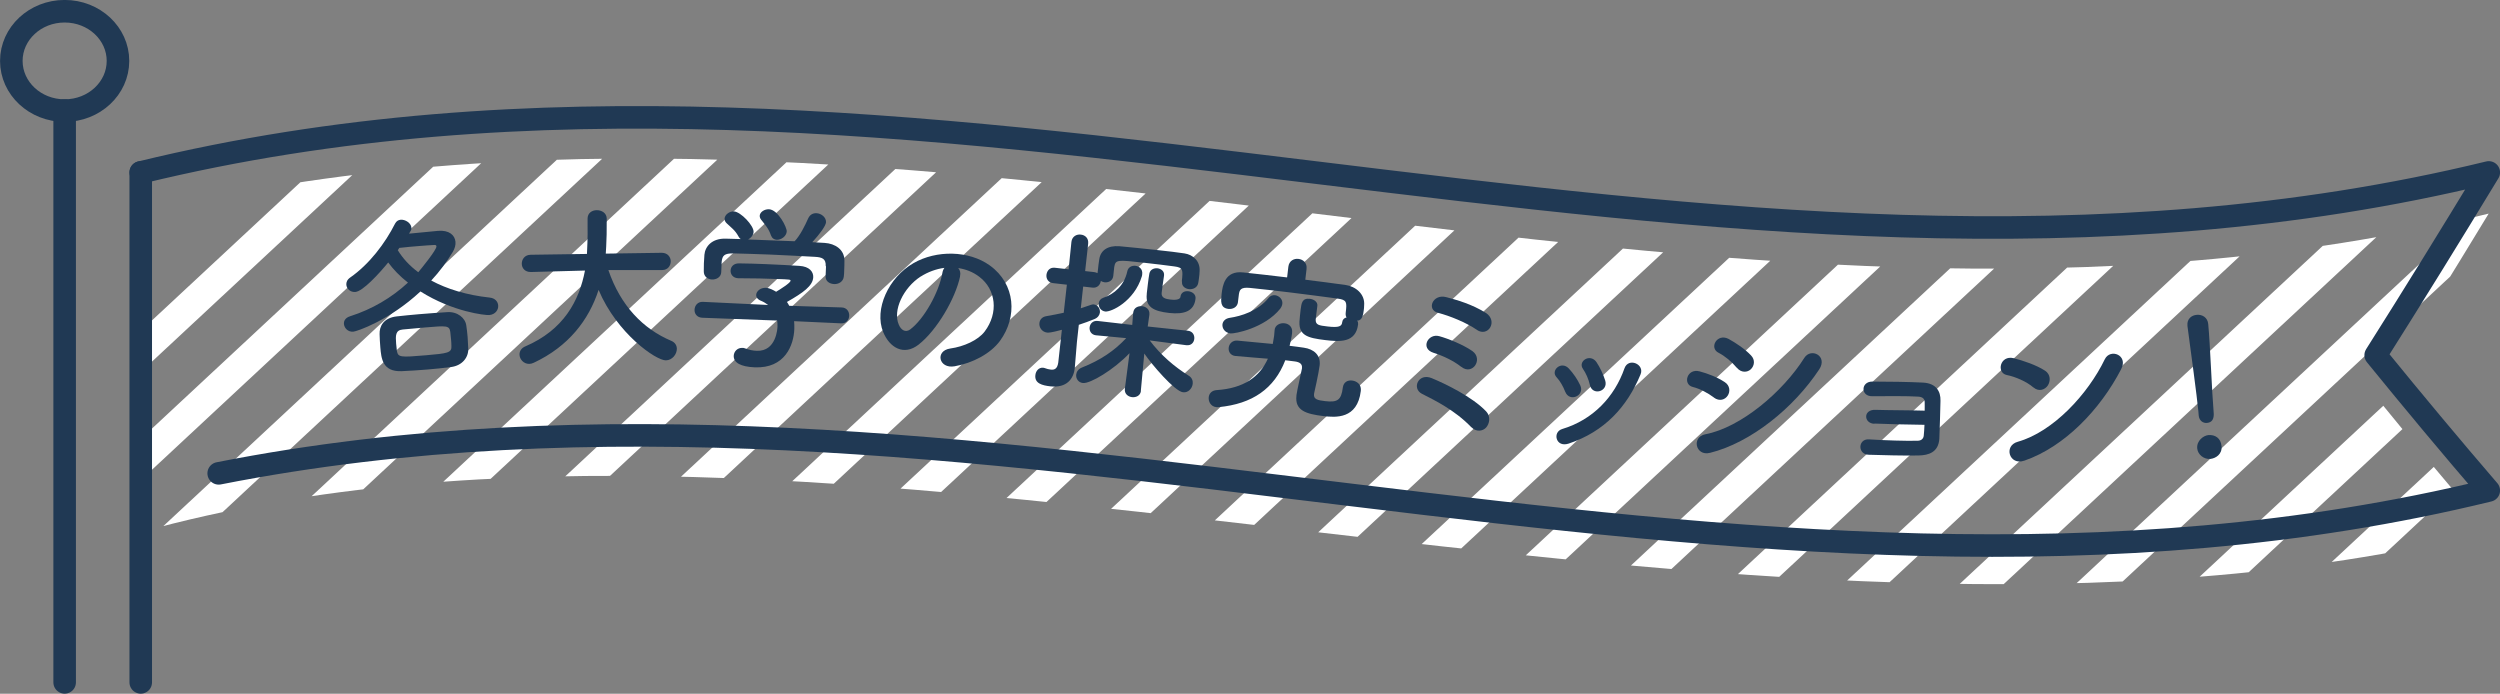
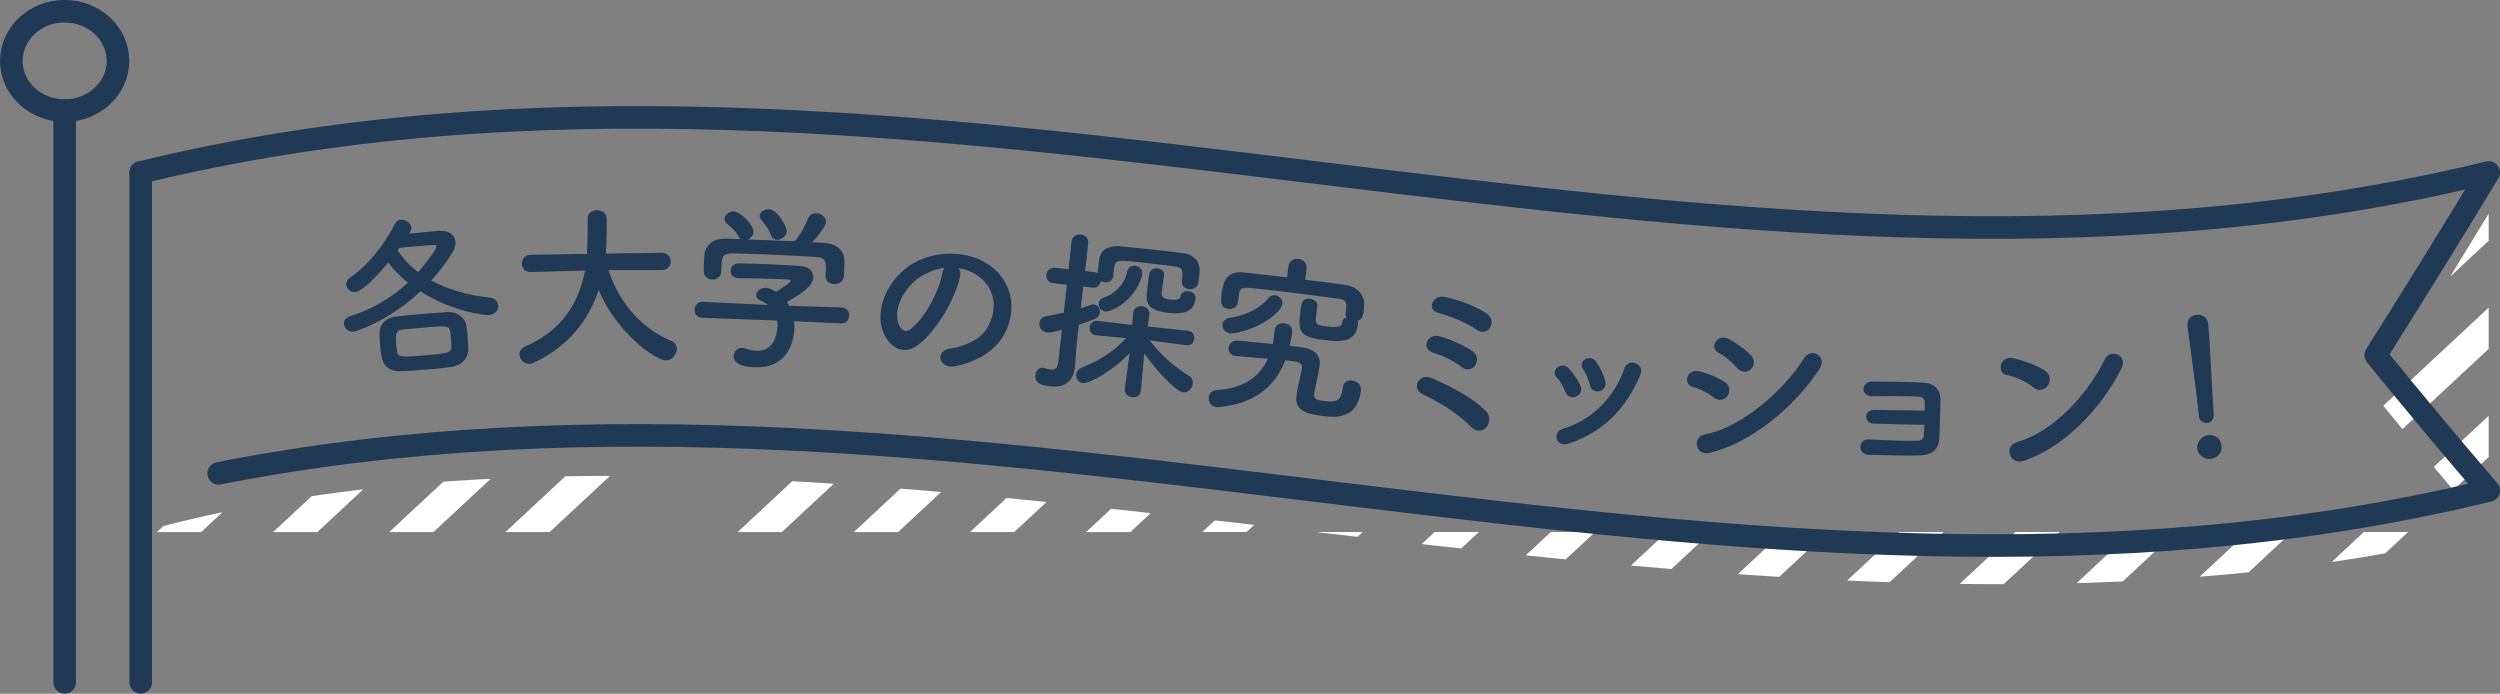
<svg xmlns="http://www.w3.org/2000/svg" id="_レイヤー_2" data-name="レイヤー 2" viewBox="0 0 240.52 66.74">
  <rect x="0" y="0" width="240.52" height="66.74" fill="#808080" stroke="none" />
  <defs>
    <style>
      .cls-1, .cls-2, .cls-3 {
        fill: none;
      }

      .cls-2 {
        stroke: #fff;
        stroke-miterlimit: 10;
        stroke-width: 2.9px;
      }

      .cls-4 {
        fill: #203954;
      }

      .cls-3 {
        stroke: #203954;
        stroke-linecap: round;
        stroke-linejoin: round;
        stroke-width: 2.17px;
      }

      .cls-5 {
        clip-path: url(#clippath);
      }
    </style>
    <clipPath id="clippath">
-       <path class="cls-1" d="M13.54,51.19c66.59-18.46,153.09,17.71,225.89-.04-3.63-4.22-7.25-8.56-10.88-13.02,3.63-5.74,7.25-11.6,10.88-17.58C164.14,38.91,88.84,2.19,13.54,20.55v30.63Z" />
+       <path class="cls-1" d="M13.54,51.19c66.59-18.46,153.09,17.71,225.89-.04-3.63-4.22-7.25-8.56-10.88-13.02,3.63-5.74,7.25-11.6,10.88-17.58v30.63Z" />
    </clipPath>
  </defs>
  <g id="_レイヤー_1-2" data-name="レイヤー 1">
    <g>
      <g class="cls-5">
        <g>
          <g>
            <line class="cls-2" x1="41.15" y1="8.11" x2="-13.14" y2="58.65" />
            <line class="cls-2" x1="52.32" y1="8.11" x2="-1.96" y2="58.65" />
            <line class="cls-2" x1="63.5" y1="8.11" x2="9.21" y2="58.65" />
            <line class="cls-2" x1="74.67" y1="8.11" x2="20.39" y2="58.65" />
            <line class="cls-2" x1="85.85" y1="8.11" x2="31.56" y2="58.65" />
            <line class="cls-2" x1="97.02" y1="8.11" x2="42.74" y2="58.65" />
-             <line class="cls-2" x1="108.2" y1="8.11" x2="53.91" y2="58.65" />
            <line class="cls-2" x1="119.37" y1="8.11" x2="65.08" y2="58.65" />
            <line class="cls-2" x1="130.55" y1="8.11" x2="76.26" y2="58.65" />
          </g>
          <g>
            <line class="cls-2" x1="141.72" y1="8.11" x2="87.43" y2="58.65" />
            <line class="cls-2" x1="152.89" y1="8.11" x2="98.61" y2="58.65" />
            <line class="cls-2" x1="164.07" y1="8.11" x2="109.78" y2="58.65" />
            <line class="cls-2" x1="175.24" y1="8.11" x2="120.96" y2="58.65" />
            <line class="cls-2" x1="186.42" y1="8.11" x2="132.13" y2="58.65" />
            <line class="cls-2" x1="197.59" y1="8.11" x2="143.31" y2="58.65" />
            <line class="cls-2" x1="208.77" y1="8.11" x2="154.48" y2="58.65" />
            <line class="cls-2" x1="219.94" y1="8.11" x2="165.66" y2="58.65" />
            <line class="cls-2" x1="231.12" y1="8.11" x2="176.83" y2="58.65" />
            <line class="cls-2" x1="242.29" y1="8.11" x2="188.01" y2="58.65" />
            <line class="cls-2" x1="253.47" y1="8.11" x2="199.18" y2="58.65" />
            <line class="cls-2" x1="264.64" y1="8.11" x2="210.35" y2="58.65" />
            <line class="cls-2" x1="275.82" y1="8.11" x2="221.53" y2="58.65" />
          </g>
        </g>
      </g>
      <path class="cls-3" d="M21.04,45.54c72.8-14.34,145.6,19.4,218.4,1.65-3.63-4.22-7.25-8.56-10.88-13.02,3.63-5.74,7.25-11.6,10.88-17.58C164.14,34.95,88.84-1.77,13.54,16.59" />
      <line class="cls-3" x1="13.54" y1="16.59" x2="13.54" y2="65.65" />
      <line class="cls-3" x1="6.22" y1="10.64" x2="6.22" y2="65.65" />
      <ellipse class="cls-3" cx="6.22" cy="5.86" rx="5.13" ry="4.78" />
    </g>
    <g>
      <path class="cls-4" d="M39.35,22.48c.95-.1,2-.2,2.79-.27,1.07-.09,1.62.41,1.68,1.05.03.3-.06.65-.26.98-.57.94-1.26,1.88-2.07,2.75,1.5.81,3.39,1.4,5.63,1.64.52.06.78.39.81.75.04.42-.27.88-.86.93-.39.03-3.49-.3-6.62-2.27-3.02,2.81-6.12,3.84-6.46,3.87-.51.04-.86-.34-.9-.73-.03-.31.14-.61.58-.75,2.14-.68,4.01-1.79,5.58-3.24-.79-.62-1.42-1.28-1.9-1.94-.9,1.1-2.44,2.78-3.17,2.84-.46.04-.83-.31-.86-.69-.02-.24.08-.5.37-.7,1.84-1.28,3.36-3.29,4.32-5.19.12-.23.31-.35.53-.37.46-.04,1,.32,1.04.75.01.12-.01.24-.09.35l-.13.23ZM43.4,35.31c-.78.1-1.52.18-2.27.24-.83.07-1.64.12-2.49.16-1.84.07-1.96-1.22-2.05-2.3-.04-.44-.06-.88-.07-1.26-.03-.75.38-1.57,1.65-1.71.66-.07,1.39-.15,2.13-.21.91-.08,1.85-.14,2.73-.2.98-.07,1.74.57,1.83,1.28.05.34.1.73.13,1.12.03.39.05.78.06,1.1.04.85-.58,1.64-1.64,1.78ZM43.39,32.61c-.02-.24-.04-.47-.07-.68-.09-.62-.36-.6-2.37-.43-.75.06-1.49.13-2.2.2-.71.06-.7.59-.64,1.35.02.24.04.47.07.68.11.66.31.66,2.8.45,2.07-.18,2.49-.23,2.45-.89,0-.22-.02-.44-.04-.68ZM38.27,24.07c.46.76,1.12,1.49,1.97,2.12.26-.31,1.78-2.16,1.75-2.49,0-.1-.1-.15-.23-.13-.36.01-.87.06-1.44.1-.58.05-1.24.1-1.9.18l-.15.22Z" />
      <path class="cls-4" d="M63.68,25.98h-5.15c1.17,3.44,3.35,5.67,6.05,6.81.38.16.53.45.54.76,0,.53-.44,1.11-1.06,1.12-.94.01-4.7-2.57-6.47-6.78-.94,2.9-2.9,5.45-6.24,7.01-.15.07-.3.11-.44.11-.54,0-.92-.45-.93-.9,0-.31.16-.62.57-.79,3.67-1.58,5.17-4.36,5.73-7.29l-5.2.14h-.02c-.58,0-.86-.4-.86-.8,0-.42.28-.85.85-.86l5.42-.08c.08-1.51.07-2.57.06-2.7,0-.22,0-.46,0-.68v-.02c0-.54.43-.81.89-.81.46,0,.92.26.95.77,0,.12,0,.25,0,.37.01.8-.01,1.6-.05,2.38l-.04.66,5.39-.08c.56,0,.86.41.86.82,0,.42-.28.84-.82.84h-.02Z" />
      <path class="cls-4" d="M76.4,30.91c.02.24.03.49.02.75-.06,1.53-.88,3.81-3.83,3.68-1.32-.06-2.02-.44-2-1.11.02-.42.36-.78.83-.76.08,0,.17,0,.27.05.37.14.76.22,1.11.23,1.9.08,2-2.2,2-2.33,0-.2,0-.39-.03-.58l-7.2-.27c-.53-.02-.77-.41-.75-.78.02-.39.3-.77.8-.75l6.28.3c-.2-.14-.41-.29-.66-.39-.35-.13-.5-.36-.49-.58.02-.36.42-.7.93-.68.37.02.72.22.99.38.45-.27,1.38-.86,1.39-1.06,0-.07-.06-.1-.18-.11-.19-.02-.51-.04-.9-.05-1.09-.05-2.74-.08-3.93-.08t-.03,0c-.51-.02-.75-.39-.73-.75.01-.34.28-.69.81-.68.73,0,1.65.04,2.55.07,1.24.05,2.48.12,3.26.17.97.06,1.35.57,1.33,1.09-.04.83-.96,1.49-2.53,2.38.08.12.16.25.22.37l5.06.16c.49.02.73.42.71.81-.02.37-.27.74-.76.72l-4.55-.21ZM79.44,25.6c.03-.71-.34-.85-1.03-.89-1.36-.07-2.89-.16-4.36-.22-1.21-.05-2.4-.08-3.45-.11-.93-.02-1.1.21-1.17.8l-.04.98v.02c-.02.48-.46.73-.9.71-.39-.02-.79-.27-.78-.8,0-.22,0-.48.01-.75.01-.29.04-.58.05-.83.07-.8.73-1.59,2.06-1.55l1.43.04c-.08-.05-.15-.14-.21-.25-.33-.61-.7-.85-1.14-1.27-.15-.14-.21-.3-.2-.45.02-.37.46-.71.9-.69.65.03,1.92,1.37,1.89,1.97-.01.31-.25.59-.52.73,1.5.05,2.97.11,4.47.17.52-.54,1-1.51,1.3-2.19.17-.38.48-.52.79-.51.48.02.95.4.93.87-.01.32-.59,1.13-1.32,1.92.39.02.8.05,1.19.07,1,.06,1.91.64,1.9,1.7,0,.24,0,.59-.02.92,0,.24-.02.46-.04.63-.06.49-.51.73-.93.71-.44-.02-.84-.27-.82-.75t0-.03l.04-.93ZM74.73,23.07c-.24-.01-.45-.14-.56-.43-.21-.64-.57-1.03-.94-1.5-.1-.12-.14-.26-.14-.38.02-.36.45-.64.89-.63.87.04,1.73,1.74,1.71,2.13-.02.46-.53.83-.97.81Z" />
      <path class="cls-4" d="M92.37,26.59c-.45,2.13-2.24,5.2-4,6.57-1.41,1.09-2.77.31-3.4-1.21-.89-2.19.51-5.25,2.91-6.63,2.2-1.27,5.32-1.24,7.35.22,2.49,1.8,2.66,4.95.98,7.25-.91,1.24-2.65,2.15-4.37,2.45-1.52.27-1.91-1.49-.42-1.71,1.31-.18,2.68-.8,3.31-1.63,1.36-1.8,1.09-4.05-.5-5.26-.62-.48-1.32-.74-2.04-.85.17.19.25.46.17.8ZM88.58,26.6c-1.68,1.09-2.71,3.27-2.11,4.63.21.51.63.8,1.09.47,1.36-1.01,2.78-3.6,3.1-5.42.03-.2.1-.38.2-.51-.79.1-1.59.4-2.27.83Z" />
      <path class="cls-4" d="M113.7,27.08c.12-1.13.13-1.34-.73-1.45-.66-.09-1.87-.24-2.97-.36-2.53-.28-2.67-.29-2.8.41l-.09.83v.02c-.05.47-.45.67-.84.63-.14-.02-.25-.06-.36-.13-.06.37-.33.7-.82.64l-.88-.1-.23,2.09c1.12-.39,1.14-.39,1.26-.37.37.04.62.41.58.78-.03.24-.19.49-.53.63-.5.2-1,.39-1.5.55l-.18,1.64c-.03.27-.15,1.81-.2,2.41,0,.03,0,.05,0,.08-.12,1.08-.78,1.96-2.35,1.79-.81-.09-1.54-.29-1.45-1.08.04-.39.32-.75.74-.71.05,0,.1.01.15.03.21.08.41.13.6.15.35.04.62-.08.71-.66l.35-3.17c-1.08.29-1.3.28-1.41.27-.52-.06-.8-.52-.75-.92.03-.3.24-.59.65-.66.63-.12,1.19-.21,1.69-.33l.3-2.7-1.32-.15c-.49-.05-.69-.45-.64-.82s.32-.72.81-.66l1.32.15.27-2.64c.06-.52.49-.75.9-.7.41.04.77.34.71.88l-.29,2.63.88.1c.12.01.22.06.31.1.01-.1.02-.2.04-.32.03-.3.07-.66.13-1.03.13-.84.81-1.33,1.95-1.24.86.08,2.28.22,3.64.37.98.11,1.93.21,2.61.32.79.12,1.53.72,1.45,1.73,0,.22-.03.39-.05.58-.02.17-.04.34-.08.54-.08.44-.5.63-.89.59-.37-.04-.72-.3-.67-.72v-.02ZM109.77,37.6c-.05.46-.46.65-.85.61-.39-.04-.75-.32-.7-.79v-.02s.45-3.42.45-3.42c-1.51,1.59-3.78,2.95-4.49,2.87-.44-.05-.69-.44-.64-.82.03-.27.21-.54.55-.67,1.79-.71,3.12-1.61,4.26-2.83l-2.88-.27h-.02c-.46-.05-.66-.42-.62-.77.04-.34.31-.67.79-.61l3.31.38.09-1.14c.05-.59.56-.69.86-.66.39.04.75.32.7.79t0,.03l-.16,1.13,3.87.41c.46.05.65.43.61.79-.04.34-.29.65-.75.6h-.02s-3.52-.46-3.52-.46c1.07,1.42,2.39,2.54,3.75,3.39.32.19.42.49.39.78-.05.46-.44.88-.93.82-.81-.09-3.04-2.71-3.73-3.73l-.33,3.57v.02ZM105.71,29.17c.02-.22.17-.43.43-.52,1.06-.34,2.03-1.21,2.31-2.53.08-.42.44-.58.78-.55.37.04.72.32.66.81,0,.07-.02.15-.04.22-.74,2.41-2.96,3.44-3.52,3.37-.42-.05-.67-.45-.63-.8ZM111.99,26.51c-.06.39-.22,1.51-.23,1.67-.05.49.41.59.84.64.24.03.93.09.97-.27.05-.42.4-.57.76-.53.37.04.74.3.69.71-.13,1.2-1.06,1.54-2.53,1.38-1.52-.17-2.3-.58-2.16-1.83,0-.02,0-.03,0-.05.02-.17.16-1.47.25-1.92.08-.38.44-.53.77-.5.35.04.69.28.64.69v.02Z" />
      <path class="cls-4" d="M123.65,34.67c-1.05,2.72-3.16,4.19-6.4,4.5-.09,0-.16.02-.24,0-.52-.06-.77-.54-.72-.96.04-.34.28-.65.77-.68,2.57-.17,4.12-1.25,4.92-3.02-.93-.08-1.93-.15-3.1-.26t-.03,0c-.49-.06-.68-.44-.64-.8.04-.37.36-.73.85-.68,1.17.11,2.3.21,3.39.32.05-.25.09-.5.13-.77.02-.19.03-.37.05-.58.04-.44.49-.69.95-.64.42.05.8.35.73.93v.02c-.05.42-.15.84-.24,1.22.47.06.93.11,1.37.18.98.14,1.64.73,1.52,1.71-.09.76-.53,2.68-.53,2.68,0,.03,0,.05-.01.08-.06.51.39.59,1.05.67,1.18.14,1.57-.07,1.72-1.3.07-.54.48-.73.89-.68.08,0,.94.13.84,1.01-.33,2.72-2.43,2.55-3.6,2.41-1.67-.2-2.76-.54-2.59-1.96,0-.02,0-.03,0-.05.06-.49.44-2.07.53-2.57t0-.03c.05-.39-.2-.59-.71-.65l-.89-.11ZM126.58,30.71c-.03.56.3.6,1.15.7,1.1.13,1.36-.02,1.4-.41.03-.25.19-.41.42-.46-.09-.13-.1-.29-.08-.47.12-1,.11-1.22-.76-1.34-1.35-.18-3.07-.41-4.72-.61-1.37-.17-2.7-.31-3.73-.42-.91-.09-1,.19-1.07.62l-.09.74v.02c-.06.47-.5.69-.92.64-.79-.1-.73-.72-.65-1.45.09-.76.29-2.26,2.08-2.06,1.35.15,2.77.3,4.22.48l.12-1.03c.07-.57.54-.81.98-.75.44.05.84.39.77.97l-.12,1.03c1.33.16,2.65.34,3.89.51.91.13,1.87.84,1.77,1.96,0,.2-.02.34-.04.49-.1.84-.32.92-.62,1,.07.09.09.22.08.33-.22,1.82-1.8,1.68-3.15,1.52-1.72-.21-2.67-.43-2.47-2.05.01-.12.04-.49.09-.88.08-.64.15-1.13.9-1.04.39.05.75.3.71.67l-.16,1.28ZM118.38,32.08c-.54-.07-.81-.49-.77-.88.04-.29.26-.55.69-.62,1.1-.16,2.73-.66,3.74-1.91.16-.22.41-.29.63-.27.39.05.76.4.7.84-.02.15-.09.31-.21.47-1.51,1.87-4.38,2.41-4.79,2.37Z" />
      <path class="cls-4" d="M141.56,41.11c-.84-.87-1.69-1.48-2.5-1.99-.81-.51-1.59-.89-2.27-1.24-.98-.51-.34-2.03.95-1.5,1.29.53,3.9,1.79,5.24,3.2.47.5.32,1.2-.01,1.56-.33.35-.94.44-1.4-.03ZM140.59,35.3c-.75-.6-1.81-1.09-2.68-1.36-1.29-.41-.53-1.89.55-1.6.88.24,2.35.84,3.2,1.44.54.39.53.99.26,1.38-.27.38-.8.56-1.33.13ZM142.1,31.74c-1.06-.72-2.61-1.35-3.74-1.64-1.16-.29-.52-1.87.79-1.51.95.25,2.47.67,3.79,1.51.61.38.67,1,.43,1.4-.23.4-.75.6-1.28.24Z" />
      <path class="cls-4" d="M150.59,37.7c-.19-.5-.49-1.04-.83-1.4-.63-.66.46-1.63,1.18-.84.42.45.83,1.04,1.1,1.63.45.97-1.04,1.65-1.45.6ZM149.78,42.24c-.12-.37.03-.82.53-.97,2.95-.89,5.02-3.09,5.98-5.84.38-1.07,1.97-.39,1.54.6-1.29,3.1-3.44,5.49-6.92,6.65-.6.19-1-.05-1.13-.44ZM152.95,37c-.12-.52-.37-1.1-.65-1.5-.54-.74.69-1.55,1.3-.65.34.51.65,1.16.84,1.78.3,1.04-1.25,1.5-1.49.38Z" />
      <path class="cls-4" d="M164.9,38.25c-.6-.45-1.35-.85-2.04-1.02-1-.25-.56-1.83.66-1.5.79.21,1.68.55,2.41,1.03.52.33.54.93.29,1.3-.25.39-.79.59-1.33.19ZM164.5,43.57c-1.37.34-1.79-1.53-.43-1.79,3.44-.66,7.48-4.11,9.52-7.35.64-1.01,2.28-.19,1.44,1.1-2.46,3.72-6.58,7.06-10.52,8.04ZM167.09,35.38c-.48-.58-1.13-1.12-1.75-1.44-.94-.46-.15-1.92.97-1.33.72.4,1.55.95,2.15,1.58.43.44.32,1.01-.01,1.33-.33.32-.93.37-1.35-.14Z" />
      <path class="cls-4" d="M180.33,40.77c-.48-.01-.79-.33-.79-.69,0-.38.33-.67.89-.65,1.16.04,3.52.04,4.74.08.01-.34,0-.61,0-.8,0-.38-.24-.52-.61-.55-1.09-.07-3.16-.05-4.44-.04-1.12.02-1.11-1.4,0-1.41,1.38,0,3.67.03,4.91.1,1.22.07,1.69.82,1.66,1.75-.02.75-.06,2.53-.11,3.64-.08,1.32-1.04,1.6-1.99,1.62-1.33.03-3.54-.03-4.81-.07-1.09-.03-1.04-1.55.03-1.48,1.32.09,3.77.17,4.69.13.31,0,.55-.17.58-.49.03-.25.05-.63.07-1.04-1.62-.02-3.69-.07-4.81-.12Z" />
      <path class="cls-4" d="M195.62,37.27c-.64-.56-1.74-1.03-2.55-1.19-1.03-.21-.65-1.94.66-1.62.91.23,2.19.66,3.03,1.21.54.36.52,1.01.26,1.41-.26.4-.85.65-1.39.19ZM194.75,44.32c-1.43.5-2.03-1.43-.62-1.82,3.39-.96,6.74-4.56,8.37-7.94.52-1.07,2.29-.4,1.57.96-2.01,3.88-5.44,7.46-9.31,8.8Z" />
      <path class="cls-4" d="M211.53,39.93c0-.1-.02-.22-.03-.36-.16-1.64-.7-5.57-1.05-8.21,0-.02,0-.03,0-.05-.06-.63.4-.98.89-1.02.51-.05,1.05.23,1.11.89.19,2,.36,6.68.51,8.32.04.41.11,1.12-.64,1.19-.36.03-.74-.2-.79-.73v-.02ZM212.66,44.15c-.64.06-1.22-.43-1.27-1.01-.07-.74.6-1.23,1.06-1.28.66-.06,1.21.29,1.28,1.06.08.81-.6,1.18-1.06,1.23Z" />
    </g>
  </g>
</svg>